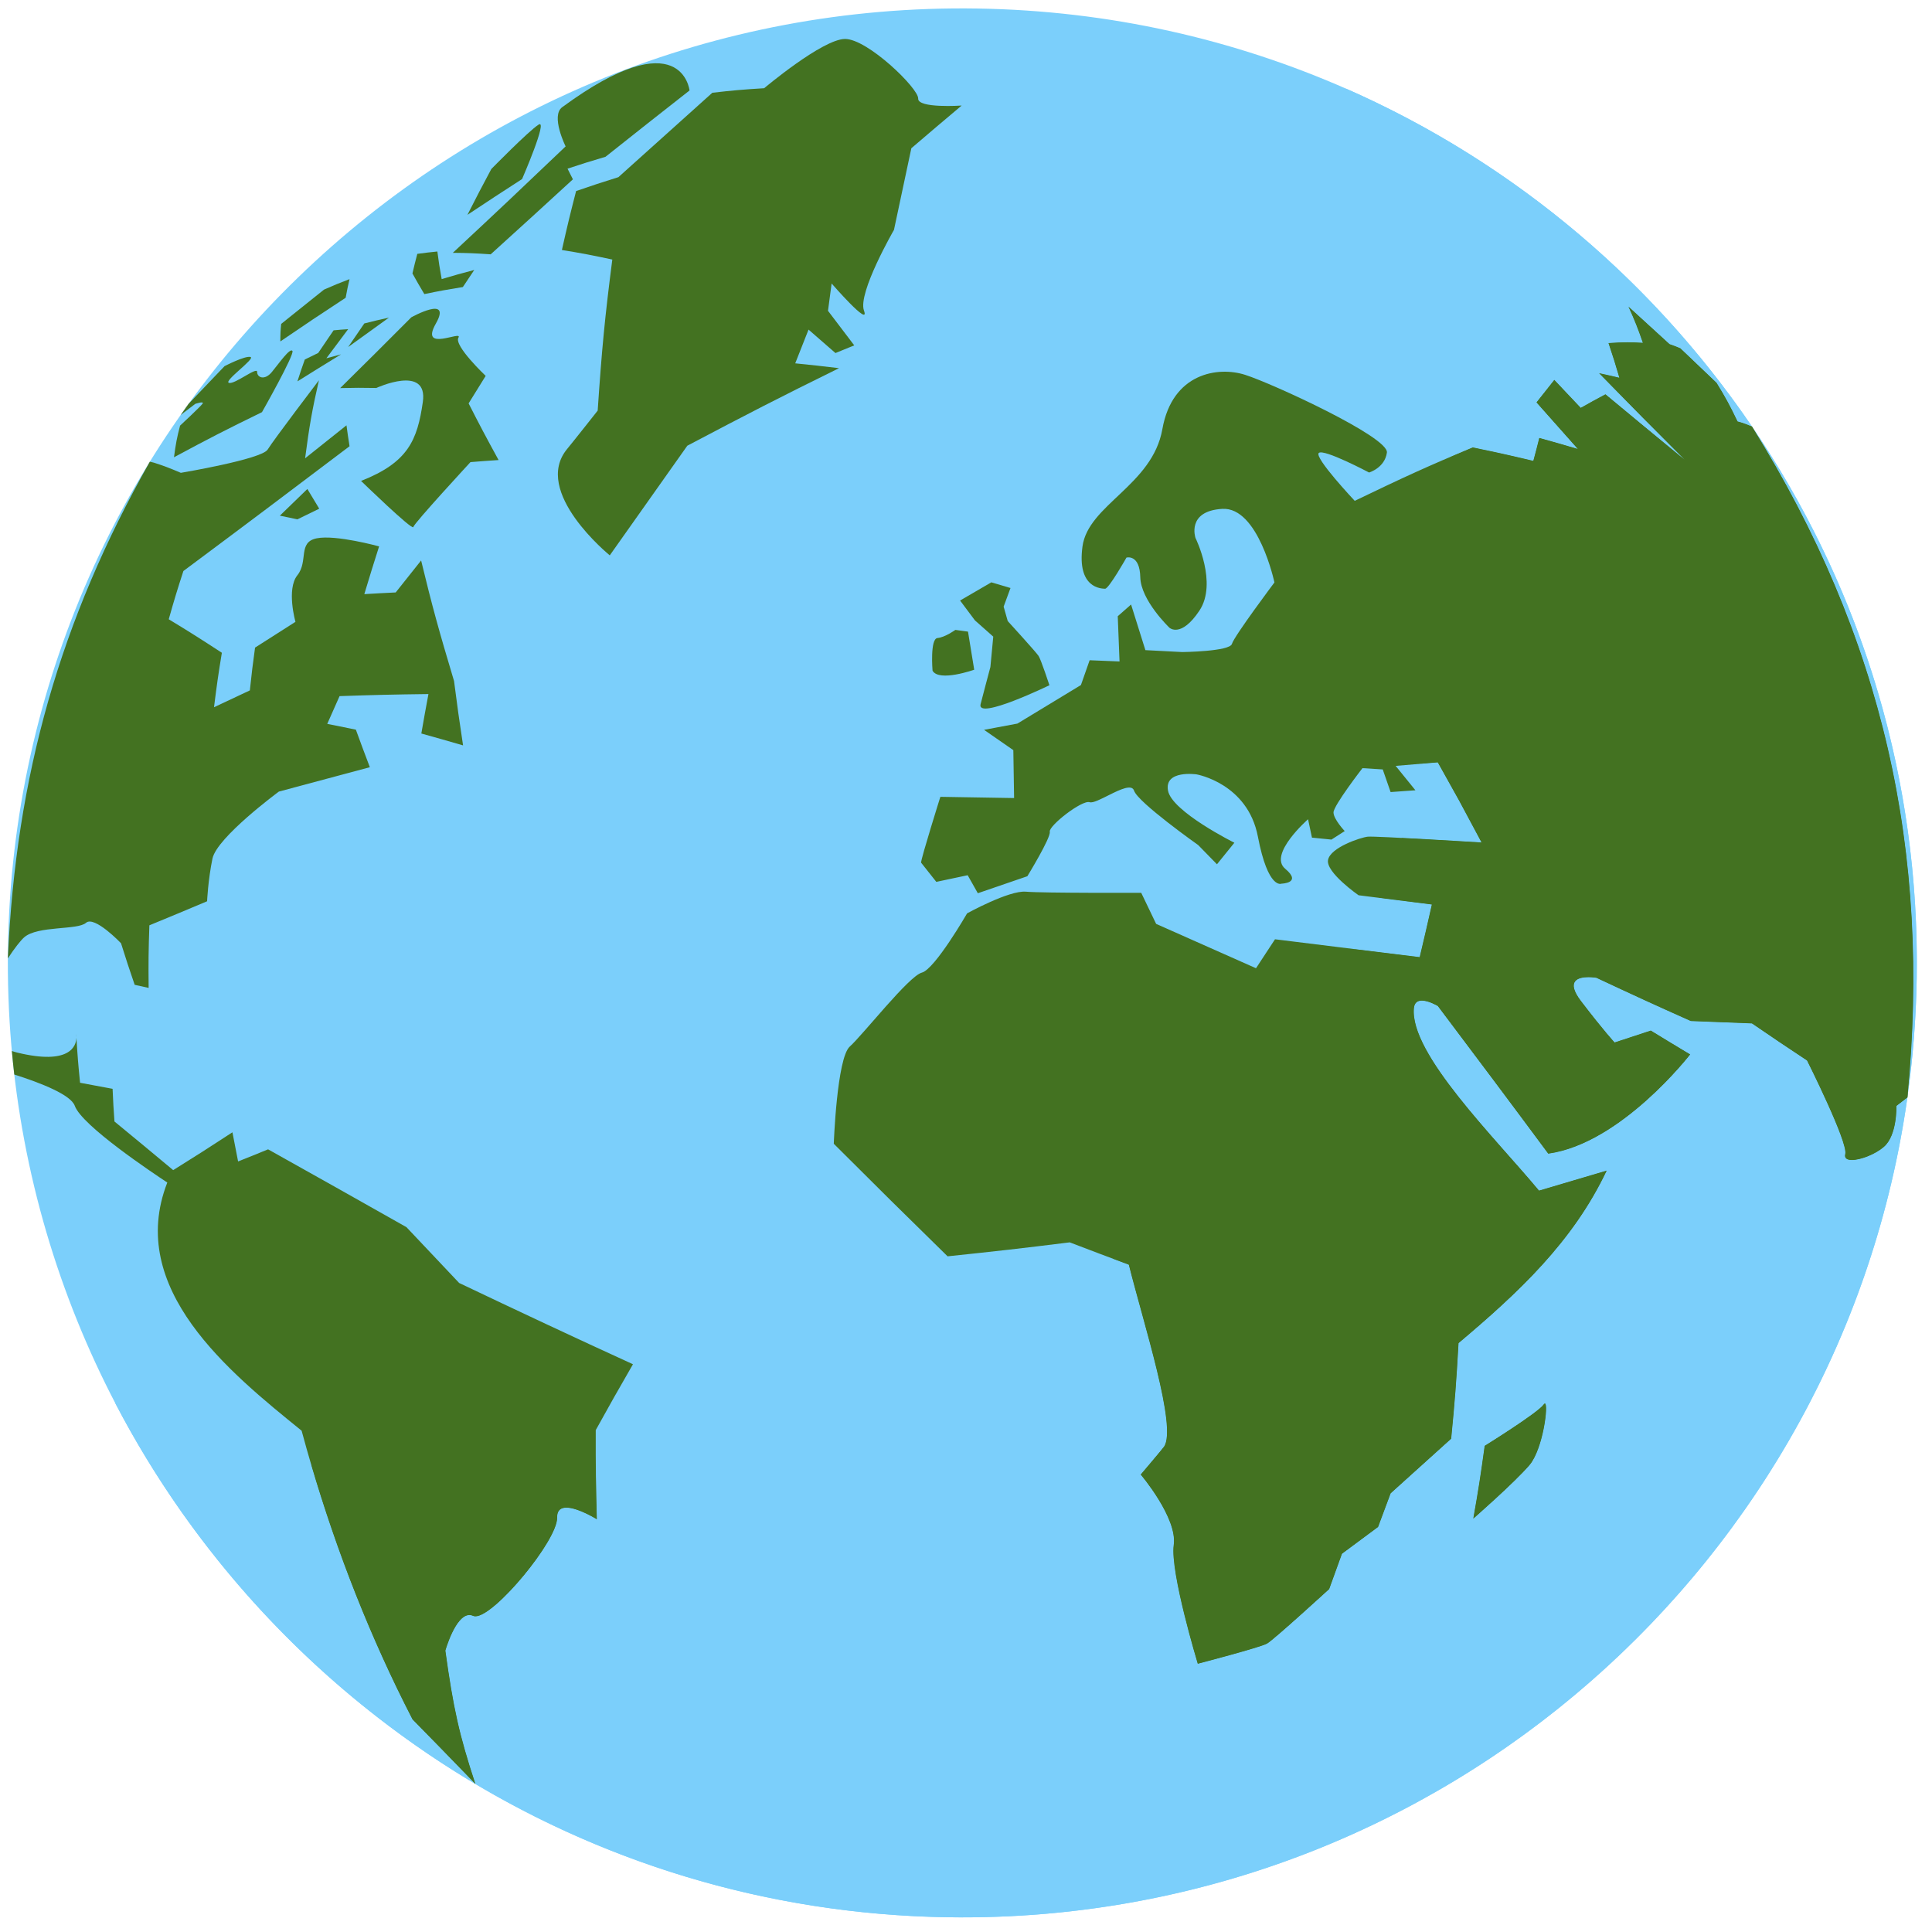
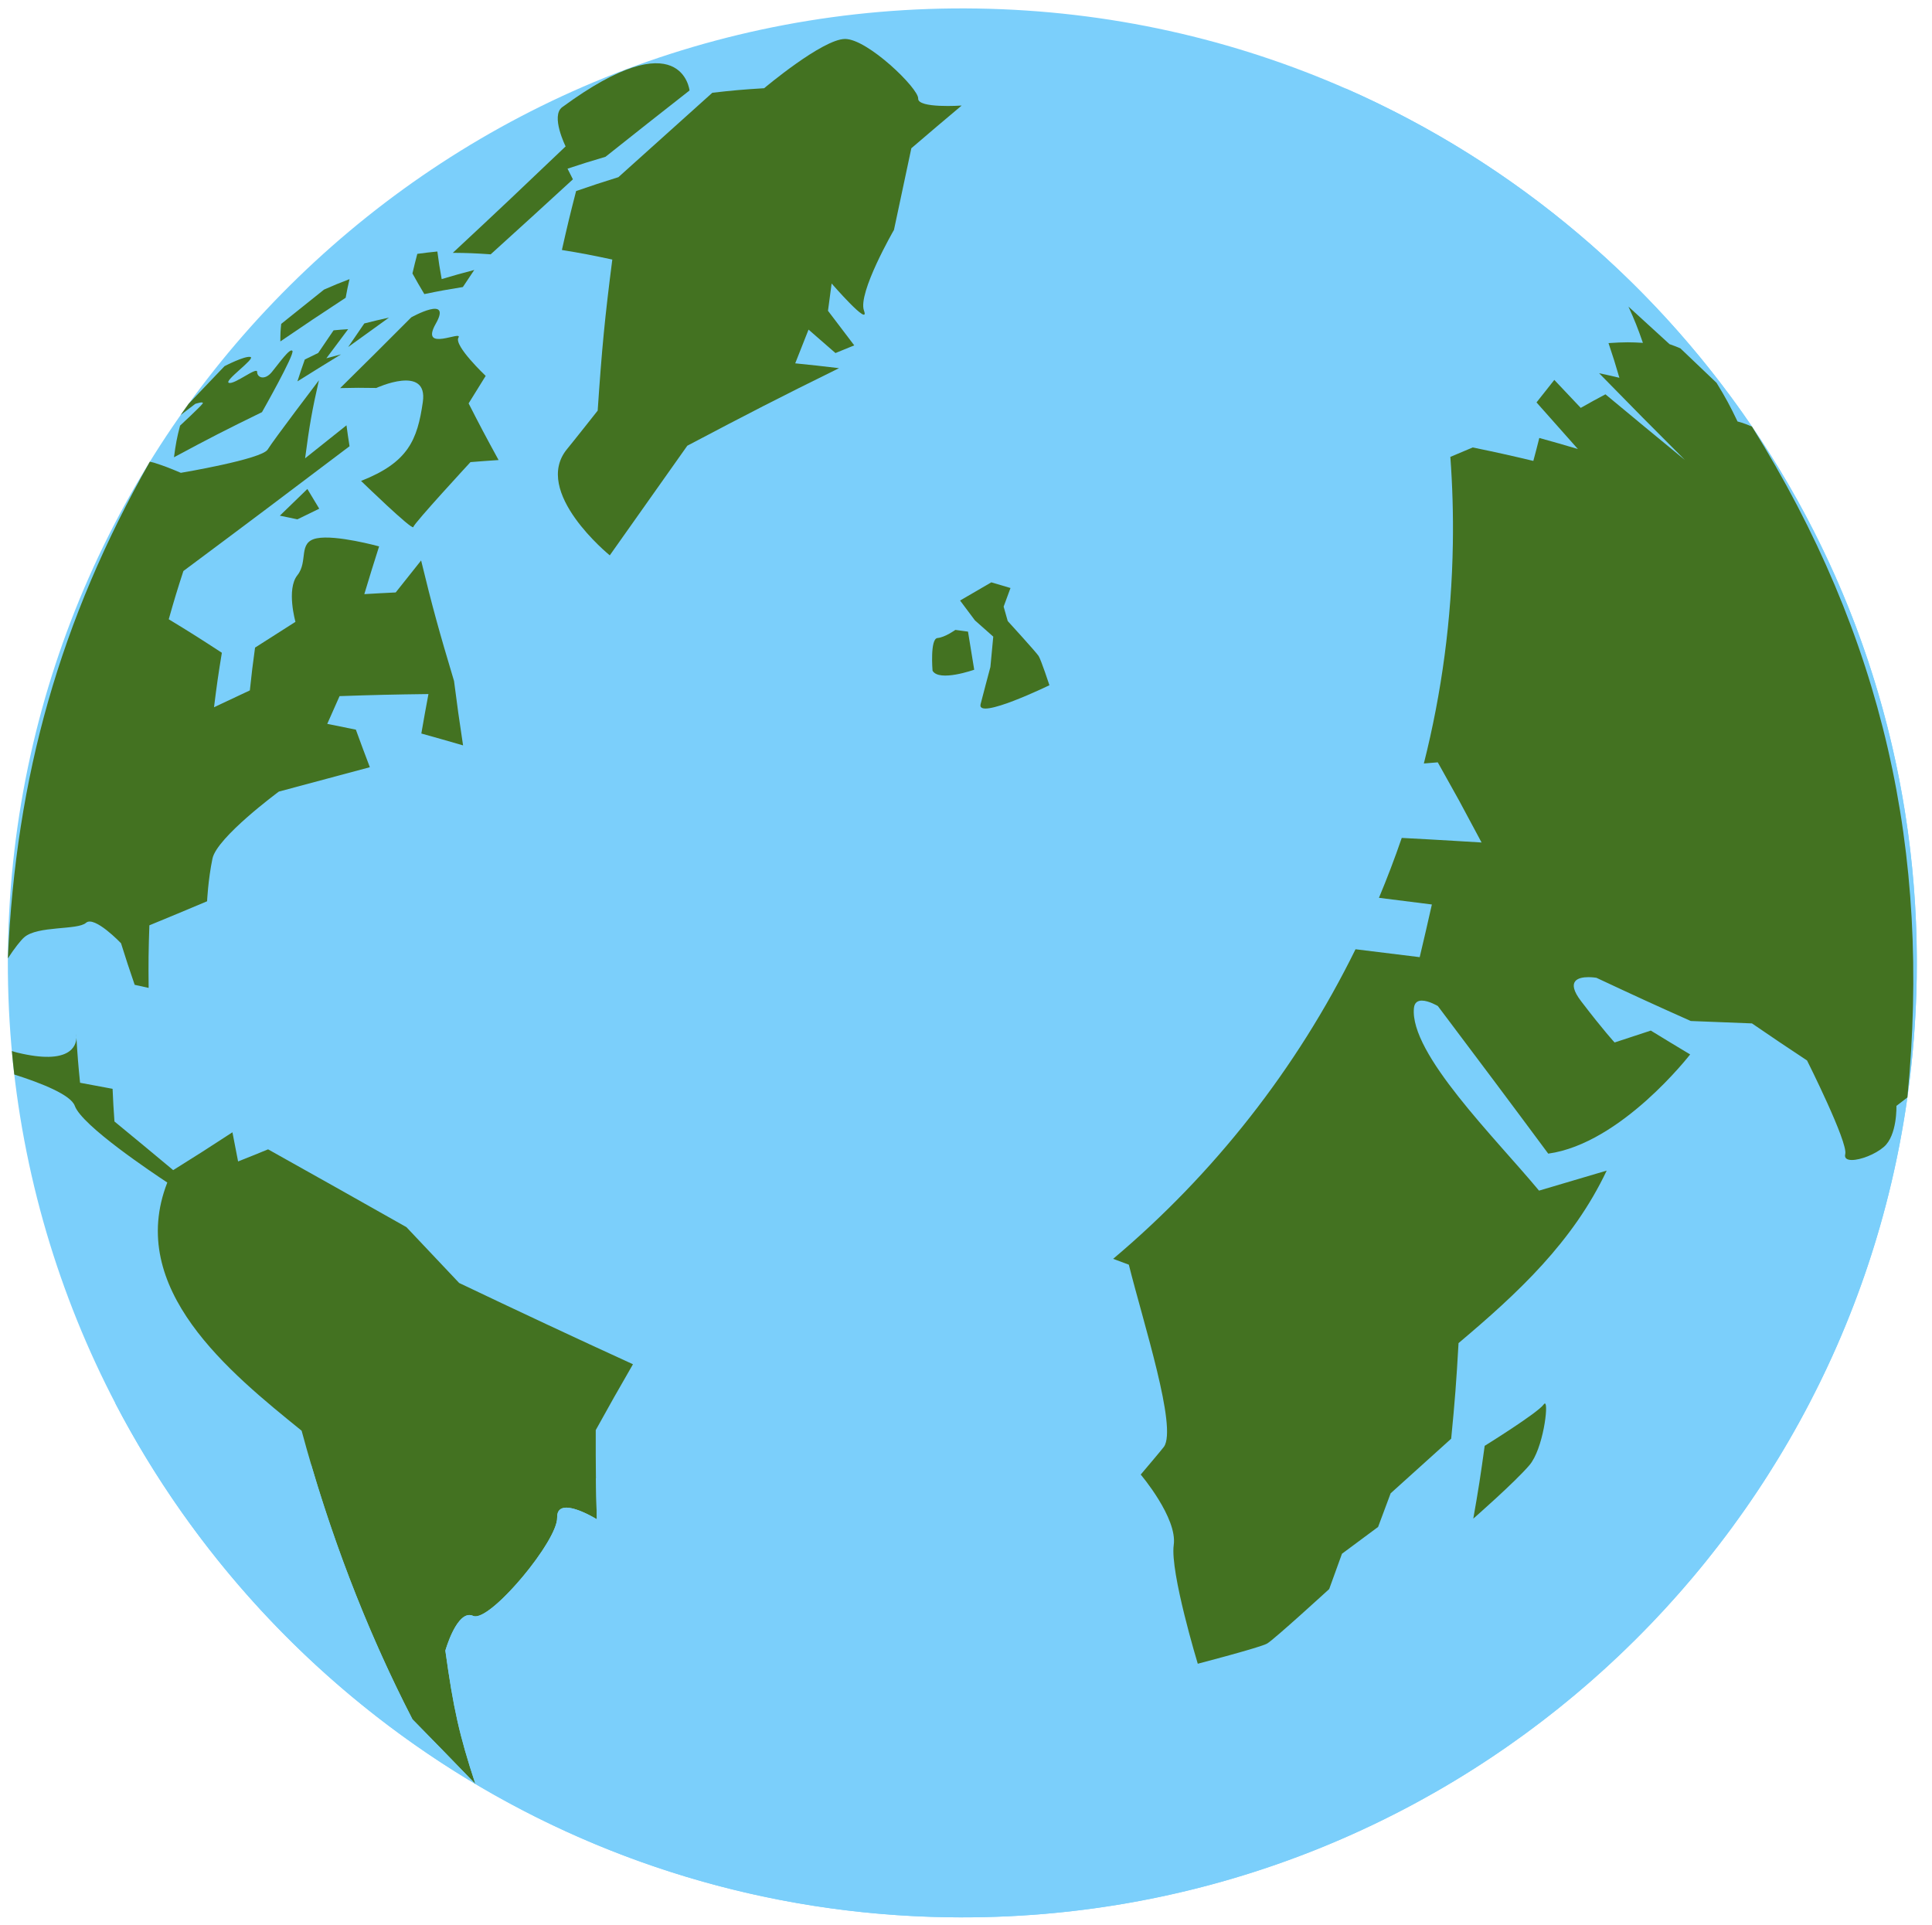
<svg xmlns="http://www.w3.org/2000/svg" fill="#000000" height="341.5" preserveAspectRatio="xMidYMid meet" version="1" viewBox="41.9 41.8 342.7 341.5" width="342.7" zoomAndPan="magnify">
  <g>
    <g id="change1_1">
      <path d="M 381.887 215.25 C 380.426 308.746 303.441 383.355 209.945 381.891 C 116.453 380.422 41.852 303.441 43.312 209.949 C 44.777 116.453 121.762 41.848 215.25 43.312 C 308.746 44.777 383.355 121.758 381.887 215.25" fill="#7bcffb" />
    </g>
    <g id="change2_1">
      <path d="M 43.293 211.812 C 44.457 210.004 45.594 208.594 46.176 208.078 C 48.562 205.965 55.656 206.828 57.152 205.496 C 58.648 204.164 63.367 209.117 63.367 209.117 C 64.285 212.047 64.773 213.531 65.789 216.492 C 66.777 216.711 67.273 216.816 68.266 217.039 C 68.219 212.617 68.242 210.367 68.395 205.938 C 72.422 204.281 74.473 203.426 78.633 201.672 C 78.633 201.672 78.805 197.887 79.586 194.105 C 80.363 190.324 91.367 182.215 91.367 182.215 C 97.73 180.508 100.957 179.637 107.504 177.891 C 106.48 175.191 105.98 173.863 105.023 171.23 C 102.98 170.809 101.965 170.602 99.949 170.203 C 100.812 168.234 101.25 167.254 102.133 165.281 C 108.336 165.07 111.488 164.996 117.898 164.914 C 117.379 167.703 117.121 169.105 116.637 171.914 C 119.566 172.73 121.051 173.152 124.039 174.02 C 123.336 169.391 123.016 167.105 122.438 162.602 C 119.77 153.703 118.582 149.41 116.598 141.219 C 114.789 143.492 113.887 144.625 112.09 146.891 C 109.848 146.996 108.734 147.062 106.523 147.191 C 107.547 143.789 108.07 142.09 109.145 138.723 C 109.145 138.723 101.48 136.605 98.078 137.289 C 94.68 137.973 96.633 141.359 94.648 143.84 C 92.668 146.328 94.309 152.105 94.309 152.105 C 91.426 153.945 89.988 154.863 87.141 156.676 C 86.727 159.688 86.543 161.199 86.219 164.266 C 83.66 165.469 82.391 166.066 79.863 167.254 C 80.348 163.348 80.625 161.41 81.254 157.59 C 77.293 155.008 75.406 153.816 71.832 151.648 C 72.809 148.188 73.328 146.477 74.43 143.09 C 84.289 135.754 94.109 128.375 103.902 120.957 C 103.66 119.449 103.559 118.703 103.359 117.246 C 100.426 119.594 98.953 120.766 96.02 123.098 C 96.773 117.344 97.258 114.57 98.469 109.258 C 98.469 109.258 90.438 119.812 89.379 121.543 C 88.32 123.27 73.977 125.672 73.977 125.672 C 71.914 124.793 70.961 124.434 69.215 123.875 C 68.918 123.797 68.766 123.762 68.48 123.695 C 52.543 151.805 44.723 179.539 43.293 211.812" fill="#437221" />
    </g>
    <g id="change2_2">
      <path d="M 123.348 269.383 C 119.59 265.395 117.711 263.41 113.988 259.473 C 104.008 253.84 99.078 251.055 89.453 245.676 C 87.301 246.562 86.238 246.988 84.133 247.824 C 83.719 245.762 83.52 244.727 83.129 242.652 C 78.773 245.496 76.664 246.844 72.621 249.363 C 68.395 245.84 66.305 244.109 62.203 240.734 C 62.035 238.43 61.973 237.27 61.871 234.941 C 59.543 234.512 58.391 234.301 56.102 233.867 C 55.781 230.691 55.652 229.09 55.457 225.875 C 55.414 227.367 54.266 230.773 44.98 228.52 C 44.637 228.434 44.312 228.336 44.004 228.234 C 44.156 229.91 44.242 230.742 44.434 232.406 C 49.344 233.961 54.469 236.027 55.164 237.953 C 56.426 241.488 69.004 249.855 71.574 251.566 C 64.223 270.406 82.66 285.27 95.402 295.586 C 100.176 313.266 106.676 330.504 115.066 346.781 C 119.578 351.383 121.812 353.68 126.223 358.242 C 123.371 349.582 122.316 344.824 120.898 334.598 C 120.898 334.598 122.988 327.148 125.832 328.434 C 128.68 329.711 140.832 315.164 140.727 311.012 C 140.617 306.855 147.766 311.297 147.766 311.297 C 147.598 305.086 147.559 301.91 147.574 295.477 C 150.09 290.922 151.414 288.59 154.176 283.797 C 143.859 279.082 133.586 274.262 123.348 269.383" fill="#437221" />
    </g>
    <g id="change2_3">
      <path d="M 55.422 225.246 C 55.438 225.5 55.445 225.621 55.457 225.875 C 55.469 225.504 55.422 225.246 55.422 225.246" fill="#437221" />
    </g>
    <g id="change2_4">
      <path d="M 105.945 127.109 C 105.945 127.109 115.078 135.98 115.211 135.289 C 115.352 134.598 125.352 123.773 125.352 123.773 C 127.332 123.613 128.332 123.539 130.34 123.406 C 128.051 119.227 126.984 117.207 125.023 113.355 C 126.234 111.402 126.844 110.43 128.051 108.477 C 128.051 108.477 122.371 103.105 123.219 101.695 C 124.059 100.289 116.254 104.41 119.203 99.215 C 122.148 94.027 114.855 98.09 114.855 98.09 C 109.836 103.129 107.305 105.645 102.242 110.641 C 104.754 110.578 106.035 110.578 108.652 110.621 C 108.652 110.621 117.871 106.371 116.902 113.105 C 115.941 119.84 114.309 123.828 105.945 127.109" fill="#437221" />
    </g>
    <g id="change2_5">
      <path d="M 93.77 104.043 C 93.34 103.445 91.391 106.254 90.117 107.797 C 88.844 109.344 87.496 108.773 87.512 107.773 C 87.527 106.77 83.57 110.008 82.516 109.719 C 81.465 109.426 87.324 105.355 86.32 105.121 C 85.312 104.883 81.727 106.754 81.727 106.754 C 79.18 109.426 77.906 110.758 75.371 113.41 C 74.793 114.215 74.508 114.613 73.938 115.422 C 74.977 114.625 75.496 114.23 76.539 113.438 C 76.539 113.438 78.16 112.898 77.836 113.398 C 77.512 113.891 73.84 117.301 73.84 117.301 C 73.285 119.426 73.07 120.555 72.762 122.914 C 78.863 119.629 81.988 118.02 88.371 114.91 C 88.371 114.91 94.195 104.645 93.77 104.043" fill="#437221" />
    </g>
    <g id="change2_6">
      <path d="M 91.539 133.273 C 93.492 131.391 94.465 130.438 96.422 128.539 C 97.23 129.906 97.656 130.605 98.527 132.035 C 96.973 132.789 96.199 133.168 94.656 133.922 C 93.395 133.652 92.77 133.52 91.539 133.273" fill="#437221" />
    </g>
    <g id="change2_7">
      <path d="M 94.656 109.449 C 95.16 107.883 95.422 107.109 95.965 105.574 C 96.914 105.105 97.391 104.875 98.344 104.41 C 99.43 102.805 99.977 101.996 101.07 100.398 C 102.09 100.301 102.609 100.258 103.656 100.191 C 102.109 102.254 101.336 103.285 99.789 105.355 C 100.824 105.07 101.344 104.934 102.391 104.66 C 99.285 106.566 97.738 107.523 94.656 109.449" fill="#437221" />
    </g>
    <g id="change2_8">
      <path d="M 103.66 103.355 C 104.801 101.684 105.375 100.844 106.52 99.176 C 108.25 98.738 109.125 98.527 110.895 98.137 C 108.004 100.223 106.555 101.27 103.66 103.355" fill="#437221" />
    </g>
    <g id="change2_9">
      <path d="M 91.629 102.363 C 91.629 101.051 91.656 100.434 91.781 99.25 C 94.816 96.816 96.336 95.598 99.375 93.172 C 101.145 92.391 102.051 92.02 103.898 91.316 C 103.598 92.605 103.457 93.27 103.215 94.617 C 98.543 97.676 96.223 99.23 91.629 102.363" fill="#437221" />
    </g>
    <g id="change2_10">
      <path d="M 115.922 86.832 C 117.32 86.641 118.035 86.559 119.48 86.414 C 119.723 88.305 119.879 89.281 120.246 91.305 C 122.535 90.625 123.688 90.305 126.023 89.688 C 125.215 90.895 124.812 91.5 124.004 92.715 C 121.223 93.164 119.855 93.41 117.168 93.965 C 116.254 92.434 115.832 91.699 115.059 90.305 C 115.387 88.898 115.559 88.203 115.922 86.832" fill="#437221" />
    </g>
    <g id="change2_11">
      <path d="M 122.223 86.648 C 124.828 86.668 126.176 86.723 128.938 86.914 C 134.848 81.562 137.77 78.891 143.523 73.609 C 143.129 72.844 142.941 72.461 142.57 71.719 C 145.242 70.836 146.586 70.41 149.305 69.613 C 155.355 64.805 158.348 62.441 164.211 57.848 C 164.211 57.848 162.871 45.223 141.629 60.809 C 139.535 62.344 142.23 67.77 142.23 67.77 C 134.395 75.246 130.371 79.059 122.223 86.648" fill="#437221" />
    </g>
    <g id="change2_12">
-       <path d="M 124.812 79.91 C 128.688 77.336 130.629 76.062 134.508 73.559 C 134.508 73.559 139.176 62.812 137.438 63.906 C 135.699 64.996 129.051 71.781 129.051 71.781 C 127.332 74.992 126.484 76.621 124.812 79.91" fill="#437221" />
-     </g>
+       </g>
    <g id="change2_13">
      <path d="M 141.57 86.145 C 142.527 81.887 143.031 79.797 144.09 75.691 C 147.066 74.66 148.57 74.172 151.59 73.227 C 158.398 67.121 161.754 64.105 168.254 58.254 C 171.879 57.836 173.715 57.676 177.445 57.449 C 177.445 57.449 187.781 48.746 191.777 48.711 C 195.777 48.676 204.863 57.496 204.766 59.281 C 204.672 61.062 212.48 60.523 212.48 60.523 C 208.98 63.461 207.199 64.98 203.555 68.098 C 202.355 73.781 201.734 76.684 200.473 82.578 C 200.473 82.578 194.008 93.773 195.152 96.895 C 196.297 100.012 189.414 92.086 189.414 92.086 C 189.156 94.016 189.027 94.98 188.77 96.93 C 190.59 99.344 191.527 100.57 193.426 103.062 C 192.094 103.605 191.426 103.875 190.094 104.426 C 188.156 102.734 187.199 101.902 185.32 100.266 C 184.383 102.645 183.906 103.844 182.957 106.25 C 186.039 106.562 187.594 106.73 190.727 107.109 C 180.039 112.367 174.637 115.16 163.816 120.863 C 158.355 128.586 155.59 132.492 150.062 140.312 C 150.062 140.312 136.188 129.051 142.508 121.43 C 143.523 120.207 147.918 114.637 147.918 114.637 C 148.668 103.523 149.188 98.145 150.512 87.84 C 146.832 87.051 145.043 86.711 141.57 86.145" fill="#437221" />
    </g>
    <g id="change2_14">
-       <path d="M 380.238 236.469 C 384.504 192.746 375.891 154.777 352.668 117.469 C 351.07 116.77 350.109 116.57 350.109 116.57 C 348.746 113.723 348 112.344 346.383 109.707 C 343.812 107.273 342.527 106.047 339.961 103.586 C 339.215 103.273 338.828 103.121 338.043 102.848 C 335.125 100.191 333.668 98.859 330.758 96.191 C 331.883 98.672 332.395 99.949 333.32 102.617 C 331.039 102.477 329.816 102.488 327.219 102.66 C 328.035 105.074 328.418 106.312 329.148 108.812 C 327.727 108.473 327.004 108.309 325.551 108.004 C 331.621 114.215 334.684 117.309 340.781 123.402 C 335.148 118.773 332.32 116.438 326.676 111.746 C 325 112.637 324.121 113.113 322.293 114.152 C 320.414 112.172 319.477 111.184 317.605 109.191 C 316.41 110.723 315.773 111.523 314.449 113.184 C 317.383 116.492 318.848 118.152 321.785 121.449 C 319.074 120.645 317.711 120.254 314.941 119.488 C 314.543 121.094 314.328 121.906 313.883 123.559 C 309.641 122.551 307.492 122.07 303.137 121.172 C 295.316 124.43 291.102 126.355 282.203 130.641 C 282.203 130.641 274.938 122.922 275.832 122.145 C 276.727 121.367 284.746 125.617 284.746 125.617 C 284.746 125.617 287.527 124.809 287.91 122.086 C 288.293 119.352 267.578 109.82 262.773 108.293 C 257.977 106.754 249.848 107.938 248.082 117.922 C 246.316 127.898 234.91 131.332 233.91 138.75 C 232.918 146.172 237.262 146.207 237.918 146.234 C 238.574 146.266 241.715 140.707 241.715 140.707 C 241.715 140.707 244.07 140.047 244.164 144.184 C 244.258 148.32 249.348 153.16 249.348 153.16 C 249.348 153.16 251.383 155.023 254.648 150.125 C 257.918 145.227 253.957 137.227 253.957 137.227 C 253.957 137.227 252.312 132.441 258.707 132.066 C 265.102 131.688 267.961 145.117 267.961 145.117 C 267.961 145.117 260.801 154.66 260.422 156.016 C 260.039 157.371 251.617 157.465 251.617 157.465 C 249.008 157.324 247.699 157.254 245.07 157.125 C 244.055 153.879 243.547 152.258 242.531 149.031 C 241.59 149.855 241.117 150.27 240.168 151.109 C 240.305 154.301 240.363 155.902 240.484 159.133 C 238.367 159.039 237.305 159.004 235.18 158.918 C 234.566 160.676 234.258 161.555 233.637 163.316 C 229.184 166.008 226.926 167.379 222.371 170.152 C 220.012 170.59 218.824 170.809 216.453 171.262 C 218.527 172.695 219.57 173.418 221.645 174.863 C 221.699 178.254 221.73 179.949 221.781 183.363 C 216.574 183.266 213.938 183.219 208.703 183.145 C 208.703 183.145 205.297 193.98 205.281 194.816 C 206.359 196.18 206.902 196.863 207.984 198.23 C 210.203 197.758 211.32 197.52 213.547 197.051 C 214.27 198.328 214.625 198.965 215.348 200.246 C 218.879 199.031 220.637 198.43 224.133 197.23 C 224.133 197.23 228.328 190.387 228.113 189.336 C 227.895 188.289 233.832 183.645 235.184 184.098 C 235.766 184.289 237.176 183.551 238.652 182.812 C 240.609 181.836 242.672 180.859 243.059 182.047 C 243.73 184.133 254.438 191.703 254.438 191.703 C 255.77 193.062 256.438 193.75 257.766 195.109 C 259.012 193.578 259.621 192.812 260.855 191.289 C 260.855 191.289 249.766 185.766 249.082 182.043 C 248.398 178.32 254.156 179.164 254.156 179.164 C 254.156 179.164 263.219 180.742 265.027 190.211 C 266.844 199.68 269.215 198.547 269.215 198.547 C 269.215 198.547 272.934 198.461 269.871 195.906 C 266.805 193.352 273.926 187.121 273.926 187.121 C 274.207 188.426 274.344 189.078 274.617 190.383 C 276.004 190.52 276.695 190.59 278.074 190.73 C 279.02 190.125 279.488 189.824 280.426 189.223 C 280.426 189.223 278.457 187.129 278.438 185.926 C 278.414 184.719 283.574 178.059 283.574 178.059 C 285.016 178.152 285.734 178.191 287.172 178.285 C 287.734 179.891 288.012 180.695 288.566 182.301 C 290.336 182.176 291.215 182.109 292.969 181.984 C 291.57 180.258 290.867 179.395 289.461 177.656 C 292.469 177.395 293.965 177.27 296.934 177.027 C 298.465 179.766 299.23 181.129 300.742 183.855 C 302.344 186.816 303.137 188.297 304.703 191.246 C 304.703 191.246 285.785 190.074 284.508 190.215 C 283.23 190.355 277.883 192.129 277.469 194.344 C 277.051 196.555 282.883 200.605 282.883 200.605 C 288.129 201.258 290.734 201.586 295.887 202.242 C 295.055 205.949 294.617 207.82 293.727 211.586 C 283.645 210.348 278.504 209.707 268.062 208.414 C 266.723 210.457 266.047 211.488 264.691 213.551 C 257.684 210.438 254.137 208.859 246.977 205.684 C 245.922 203.48 245.391 202.375 244.332 200.172 C 244.332 200.172 226.852 200.234 223.871 199.973 C 220.895 199.703 213.445 203.816 213.445 203.816 C 213.445 203.816 207.73 213.73 205.418 214.328 C 203.105 214.934 194.938 225.391 192.637 227.441 C 190.34 229.504 189.797 244.684 189.797 244.684 C 197.887 252.766 201.953 256.789 209.984 264.652 C 218.68 263.742 223.039 263.246 231.648 262.176 C 235.879 263.789 237.977 264.586 242.133 266.137 C 244.734 276.555 250.754 295.039 248.363 298.434 C 248.035 298.895 244.242 303.367 244.242 303.367 C 244.242 303.367 250.777 311.059 250.098 315.863 C 249.426 320.672 254.363 336.922 254.363 336.922 C 254.363 336.922 265.453 334.035 266.66 333.344 C 267.871 332.648 277.672 323.676 277.672 323.676 C 278.578 321.184 279.039 319.93 279.941 317.41 C 282.496 315.512 283.777 314.562 286.348 312.656 C 287.242 310.277 287.688 309.086 288.574 306.691 C 292.855 302.816 295.012 300.871 299.312 297.004 C 299.965 290.352 300.227 286.965 300.617 280.047 C 311.18 271.145 320.898 262.125 326.895 249.449 C 322.145 250.859 319.738 251.57 314.895 253 C 307.098 243.605 291.93 228.695 292.703 220.625 C 292.969 217.859 296.945 220.254 296.945 220.254 C 303.504 228.961 310.039 237.68 316.527 246.438 C 329.5 244.645 341.699 228.84 341.699 228.84 C 338.941 227.188 337.551 226.34 334.719 224.609 C 332.172 225.441 330.883 225.867 328.301 226.719 C 328.301 226.719 326.449 224.75 322.363 219.406 C 318.273 214.059 325.074 215.246 325.074 215.246 C 331.926 218.457 335.281 219.996 341.809 222.91 C 346.211 223.09 348.383 223.176 352.664 223.336 C 356.672 226.082 358.633 227.398 362.434 229.91 C 362.434 229.91 369.742 244.469 369.211 246.52 C 368.676 248.574 373.66 247.316 376.062 245.242 C 378.465 243.164 378.289 237.969 378.289 237.969 C 378.289 237.969 379.055 237.367 380.238 236.469" fill="#437221" />
-     </g>
+       </g>
    <g id="change2_15">
      <path d="M 215.832 166.738 C 215.926 166.316 217.578 160.113 217.578 160.113 C 217.781 157.945 217.883 156.871 218.086 154.73 C 216.785 153.57 216.133 152.996 214.836 151.848 C 213.773 150.434 213.246 149.73 212.199 148.324 C 214.426 147.027 215.539 146.383 217.742 145.098 C 219.102 145.496 219.785 145.699 221.141 146.105 C 220.66 147.422 220.414 148.086 219.926 149.406 C 220.215 150.43 220.359 150.938 220.652 151.965 C 220.652 151.965 225.68 157.469 226.125 158.156 C 226.57 158.84 228.047 163.348 228.047 163.348 C 228.047 163.348 215.184 169.594 215.832 166.738" fill="#437221" />
    </g>
    <g id="change2_16">
      <path d="M 207.316 160.773 C 207.316 160.773 206.844 155.102 208.191 154.977 C 209.539 154.855 211.363 153.535 211.363 153.535 C 212.258 153.652 212.707 153.715 213.605 153.84 C 214.043 156.531 214.266 157.887 214.707 160.598 C 214.707 160.598 208.477 162.816 207.316 160.773" fill="#437221" />
    </g>
    <g id="change2_17">
-       <path d="M 303.234 311.184 C 304.133 306.109 304.535 303.527 305.254 298.27 C 305.254 298.27 314.688 292.422 315.73 290.922 C 316.777 289.434 315.812 298.609 313.203 301.684 C 310.59 304.754 303.234 311.184 303.234 311.184" fill="#437221" />
-     </g>
+       </g>
    <g id="change3_1">
      <path d="M 212.648 381.91 L 212.648 381.91 M 212.652 381.91 C 297.75 381.902 368.602 318.902 380.234 236.473 C 368.602 318.906 297.758 381.914 212.652 381.91 M 209.852 381.887 C 209.855 381.887 209.848 381.887 209.852 381.887 M 380.242 236.402 C 380.242 236.402 380.242 236.398 380.242 236.398 C 381.203 229.586 381.758 222.648 381.879 215.598 C 381.758 222.652 381.203 229.59 380.242 236.402 M 381.883 215.414 C 381.883 215.359 381.887 215.309 381.887 215.25 C 381.887 215.309 381.883 215.359 381.883 215.414 M 381.887 215.156 L 381.887 215.141 C 381.887 215.148 381.887 215.145 381.887 215.156" fill="#d3d2d2" />
    </g>
    <g id="change4_1">
      <path d="M 212.648 381.91 C 211.75 381.91 210.848 381.902 209.945 381.891 C 209.914 381.891 209.883 381.891 209.852 381.887 C 209.848 381.887 209.855 381.887 209.852 381.887 C 145.496 380.84 90.109 344.02 62.332 290.664 C 73.352 295.504 84.992 299.203 97.102 301.613 C 101.68 317.184 107.629 332.359 115.066 346.781 C 119.578 351.383 121.812 353.68 126.223 358.242 C 123.371 349.582 122.316 344.824 120.898 334.598 C 120.898 334.598 122.672 328.281 125.172 328.281 C 125.387 328.281 125.605 328.332 125.832 328.434 C 125.953 328.484 126.086 328.512 126.238 328.512 C 129.676 328.512 140.828 314.992 140.727 311.012 C 140.691 309.684 141.395 309.234 142.367 309.234 C 144.449 309.234 147.766 311.297 147.766 311.297 C 147.688 308.422 147.637 306.199 147.609 304.004 C 182.328 300.484 214.004 286.453 239.352 265.098 C 240.195 265.41 241.102 265.75 242.133 266.137 C 244.734 276.555 250.754 295.039 248.363 298.434 C 248.035 298.895 244.242 303.367 244.242 303.367 C 244.242 303.367 250.777 311.059 250.098 315.863 C 249.426 320.672 254.363 336.922 254.363 336.922 C 254.363 336.922 265.453 334.035 266.66 333.344 C 267.871 332.648 277.672 323.676 277.672 323.676 C 278.578 321.184 279.039 319.93 279.941 317.41 C 282.496 315.512 283.777 314.562 286.348 312.656 C 287.242 310.277 287.688 309.086 288.574 306.691 C 292.855 302.816 295.012 300.871 299.312 297.004 C 299.965 290.352 300.227 286.965 300.617 280.047 C 311.18 271.145 320.898 262.125 326.895 249.449 C 322.145 250.859 319.738 251.57 314.895 253 C 307.098 243.605 291.93 228.695 292.703 220.625 C 292.801 219.613 293.395 219.293 294.109 219.293 C 295.348 219.293 296.945 220.254 296.945 220.254 C 303.504 228.961 310.039 237.68 316.527 246.438 C 329.5 244.645 341.699 228.84 341.699 228.84 C 338.941 227.188 337.551 226.34 334.719 224.609 C 332.172 225.441 330.883 225.867 328.301 226.719 C 328.301 226.719 326.449 224.75 322.363 219.406 C 319.531 215.703 321.922 215.133 323.66 215.133 C 324.43 215.133 325.074 215.246 325.074 215.246 C 331.926 218.457 335.281 219.996 341.809 222.91 C 346.211 223.09 348.383 223.176 352.664 223.336 C 356.672 226.082 358.633 227.398 362.434 229.91 C 362.434 229.91 369.742 244.469 369.211 246.52 C 369.02 247.258 369.535 247.566 370.391 247.566 C 371.918 247.566 374.523 246.574 376.062 245.242 C 378.465 243.164 378.289 237.969 378.289 237.969 C 378.289 237.969 379.055 237.367 380.234 236.473 C 368.602 318.902 297.75 381.902 212.652 381.91 L 212.648 381.91 M 315.934 290.762 C 315.875 290.762 315.809 290.812 315.73 290.922 C 314.688 292.422 305.254 298.27 305.254 298.27 C 304.535 303.527 304.133 306.109 303.234 311.184 C 303.234 311.184 310.59 304.754 313.203 301.684 C 315.621 298.836 316.625 290.762 315.934 290.762 M 380.242 236.398 C 384.492 192.703 375.879 154.758 352.668 117.469 C 351.07 116.77 350.109 116.57 350.109 116.57 C 348.746 113.723 348 112.344 346.383 109.707 C 343.812 107.273 342.527 106.047 339.961 103.586 C 339.215 103.273 338.828 103.121 338.043 102.848 C 335.125 100.191 333.668 98.859 330.758 96.191 C 331.883 98.672 332.395 99.949 333.32 102.617 C 332.277 102.555 331.457 102.52 330.625 102.52 C 329.637 102.52 328.629 102.566 327.219 102.66 C 328.035 105.074 328.418 106.312 329.148 108.812 C 327.727 108.473 327.004 108.309 325.551 108.004 C 331.621 114.215 334.684 117.309 340.781 123.402 C 335.148 118.773 332.32 116.438 326.676 111.746 C 325 112.637 324.121 113.113 322.293 114.152 C 320.414 112.172 319.477 111.184 317.605 109.191 C 316.41 110.723 315.773 111.523 314.449 113.184 C 317.383 116.492 318.848 118.152 321.785 121.449 C 319.074 120.645 317.711 120.254 314.941 119.488 C 314.543 121.094 314.328 121.906 313.883 123.559 C 309.641 122.551 307.492 122.07 303.137 121.172 C 301.707 121.766 300.398 122.316 299.164 122.844 C 297.426 99.441 290.914 77.324 280.59 57.496 C 341.102 84.055 382.941 144.934 381.887 215.141 L 381.887 215.156 C 381.887 215.184 381.887 215.219 381.887 215.25 C 381.887 215.309 381.883 215.359 381.883 215.414 C 381.883 215.473 381.883 215.539 381.879 215.598 C 381.758 222.648 381.203 229.586 380.242 236.398 M 293.727 211.586 C 289.262 211.035 285.762 210.605 282.344 210.184 C 283.816 207.191 285.203 204.148 286.5 201.059 C 289.641 201.449 292.059 201.754 295.887 202.242 C 295.055 205.949 294.617 207.82 293.727 211.586 M 304.703 191.246 C 304.703 191.246 296.508 190.738 290.543 190.434 C 292.02 186.109 293.332 181.707 294.465 177.23 C 295.203 177.172 295.992 177.105 296.934 177.027 C 298.465 179.766 299.23 181.129 300.742 183.855 C 302.344 186.816 303.137 188.297 304.703 191.246" fill="#7bcffb" />
    </g>
    <g id="change5_1">
-       <path d="M 126.223 358.242 C 121.812 353.68 119.578 351.383 115.066 346.781 C 107.629 332.359 101.68 317.184 97.102 301.613 C 107 303.582 117.219 304.688 127.672 304.852 C 128.578 304.863 129.477 304.871 130.383 304.871 C 136.191 304.871 141.945 304.578 147.609 304.004 C 147.637 306.199 147.688 308.422 147.766 311.297 C 147.766 311.297 144.449 309.234 142.367 309.234 C 141.395 309.234 140.691 309.684 140.727 311.012 C 140.828 314.992 129.676 328.512 126.238 328.512 C 126.086 328.512 125.953 328.484 125.832 328.434 C 125.605 328.332 125.387 328.281 125.172 328.281 C 122.672 328.281 120.898 334.598 120.898 334.598 C 122.316 344.824 123.371 349.582 126.223 358.242" fill="#437221" />
-     </g>
+       </g>
    <g id="change5_2">
      <path d="M 254.363 336.922 C 254.363 336.922 249.426 320.672 250.098 315.863 C 250.777 311.059 244.242 303.367 244.242 303.367 C 244.242 303.367 248.035 298.895 248.363 298.434 C 250.754 295.039 244.734 276.555 242.133 266.137 C 241.102 265.75 240.195 265.41 239.352 265.098 C 257.207 250.055 271.926 231.371 282.344 210.184 C 285.762 210.605 289.262 211.035 293.727 211.586 C 294.617 207.82 295.055 205.949 295.887 202.242 C 292.059 201.754 289.641 201.449 286.5 201.059 C 287.961 197.57 289.309 194.031 290.543 190.434 C 296.508 190.738 304.703 191.246 304.703 191.246 C 303.137 188.297 302.344 186.816 300.742 183.855 C 299.23 181.129 298.465 179.766 296.934 177.027 C 295.992 177.105 295.203 177.172 294.465 177.23 C 297.625 164.73 299.398 151.668 299.609 138.215 C 299.691 133.039 299.539 127.91 299.164 122.844 C 300.398 122.316 301.707 121.766 303.137 121.172 C 307.492 122.07 309.641 122.551 313.883 123.559 C 314.328 121.906 314.543 121.094 314.941 119.488 C 317.711 120.254 319.074 120.645 321.785 121.449 C 318.848 118.152 317.383 116.492 314.449 113.184 C 315.773 111.523 316.41 110.723 317.605 109.191 C 319.477 111.184 320.414 112.172 322.293 114.152 C 324.121 113.113 325 112.637 326.676 111.746 C 332.32 116.438 335.148 118.773 340.781 123.402 C 334.684 117.309 331.621 114.215 325.551 108.004 C 327.004 108.309 327.727 108.473 329.148 108.812 C 328.418 106.312 328.035 105.074 327.219 102.66 C 328.629 102.566 329.637 102.52 330.625 102.52 C 331.457 102.52 332.277 102.555 333.32 102.617 C 332.395 99.949 331.883 98.672 330.758 96.191 C 333.668 98.859 335.125 100.191 338.043 102.848 C 338.828 103.121 339.215 103.273 339.961 103.586 C 342.527 106.047 343.812 107.273 346.383 109.707 C 348 112.344 348.746 113.723 350.109 116.57 C 350.109 116.57 351.07 116.77 352.668 117.469 C 375.879 154.758 384.492 192.703 380.242 236.398 C 380.242 236.398 380.242 236.402 380.242 236.402 C 380.242 236.426 380.238 236.449 380.234 236.473 C 379.055 237.367 378.289 237.969 378.289 237.969 C 378.289 237.969 378.465 243.164 376.062 245.242 C 374.523 246.574 371.918 247.566 370.391 247.566 C 369.535 247.566 369.02 247.258 369.211 246.52 C 369.742 244.469 362.434 229.91 362.434 229.91 C 358.633 227.398 356.672 226.082 352.664 223.336 C 348.383 223.176 346.211 223.09 341.809 222.91 C 335.281 219.996 331.926 218.457 325.074 215.246 C 325.074 215.246 324.43 215.133 323.66 215.133 C 321.922 215.133 319.531 215.703 322.363 219.406 C 326.449 224.75 328.301 226.719 328.301 226.719 C 330.883 225.867 332.172 225.441 334.719 224.609 C 337.551 226.34 338.941 227.188 341.699 228.84 C 341.699 228.84 329.5 244.645 316.527 246.438 C 310.039 237.68 303.504 228.961 296.945 220.254 C 296.945 220.254 295.348 219.293 294.109 219.293 C 293.395 219.293 292.801 219.613 292.703 220.625 C 291.93 228.695 307.098 243.605 314.895 253 C 319.738 251.57 322.145 250.859 326.895 249.449 C 320.898 262.125 311.18 271.145 300.617 280.047 C 300.227 286.965 299.965 290.352 299.312 297.004 C 295.012 300.871 292.855 302.816 288.574 306.691 C 287.688 309.086 287.242 310.277 286.348 312.656 C 283.777 314.562 282.496 315.512 279.941 317.41 C 279.039 319.93 278.578 321.184 277.672 323.676 C 277.672 323.676 267.871 332.648 266.66 333.344 C 265.453 334.035 254.363 336.922 254.363 336.922" fill="#437221" />
    </g>
    <g id="change5_3">
      <path d="M 303.234 311.184 C 304.133 306.109 304.535 303.527 305.254 298.27 C 305.254 298.27 314.688 292.422 315.73 290.922 C 315.809 290.812 315.875 290.762 315.934 290.762 C 316.625 290.762 315.621 298.836 313.203 301.684 C 310.59 304.754 303.234 311.184 303.234 311.184" fill="#437221" />
    </g>
  </g>
</svg>